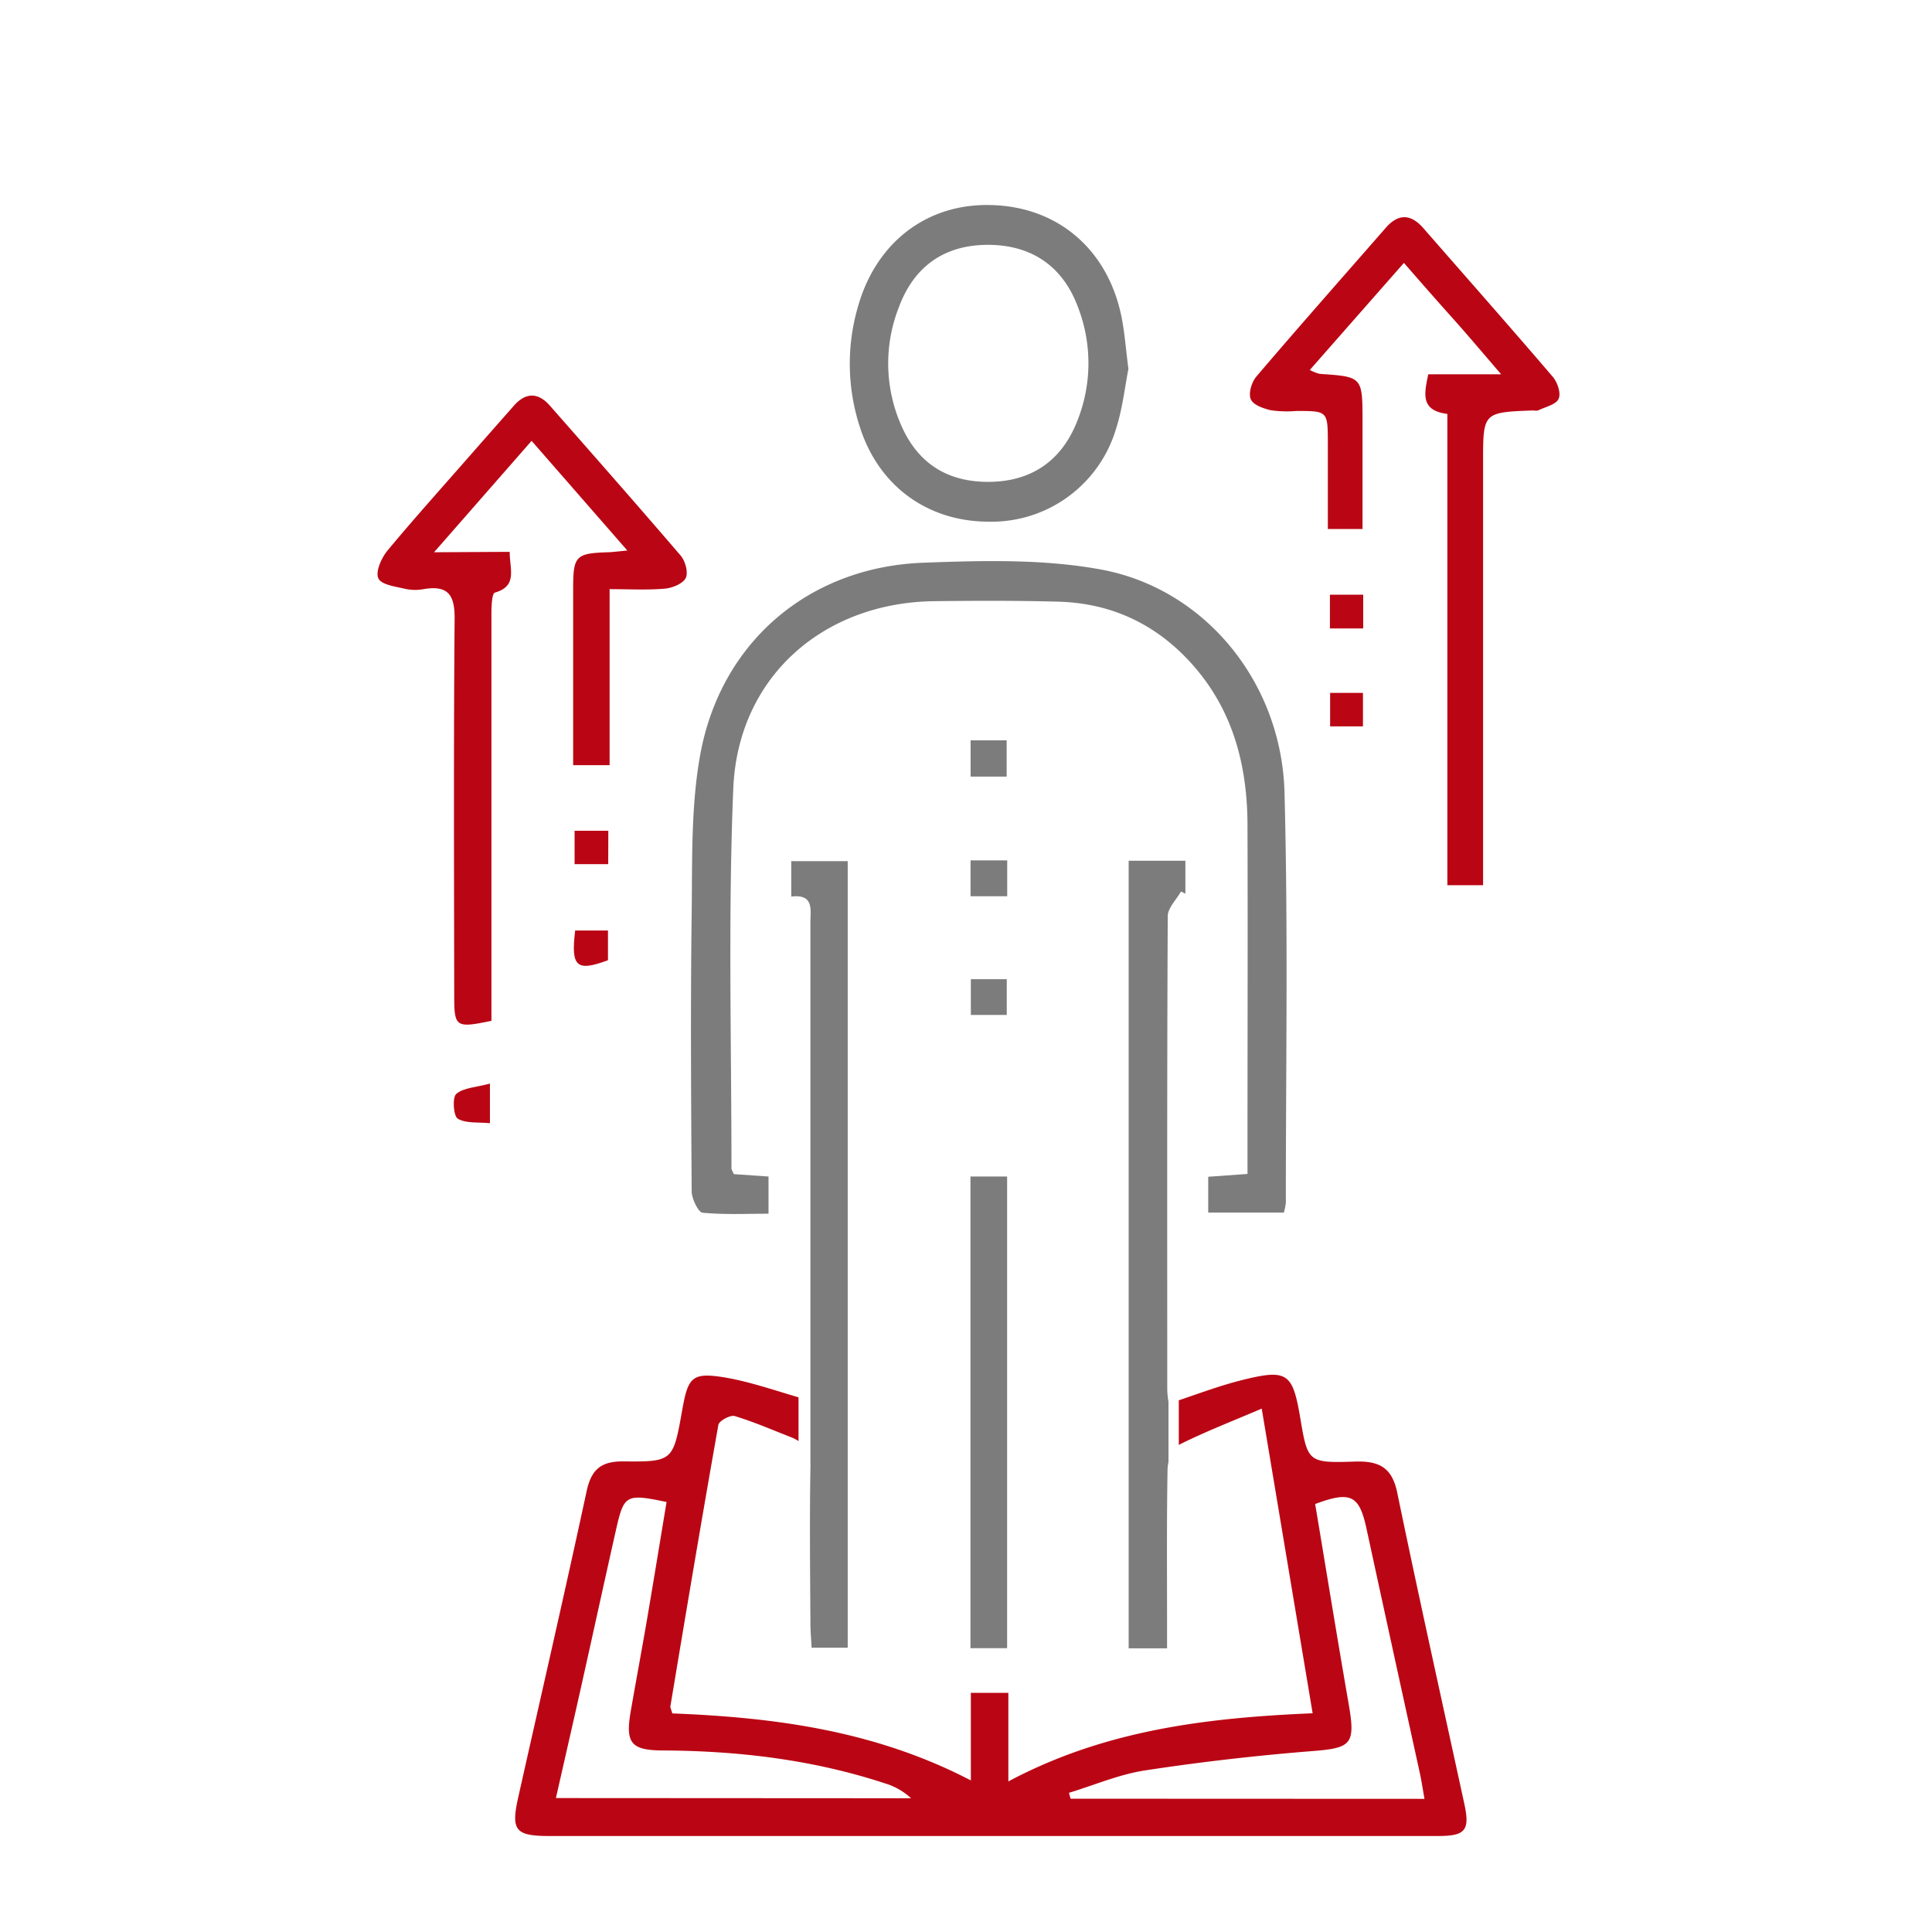
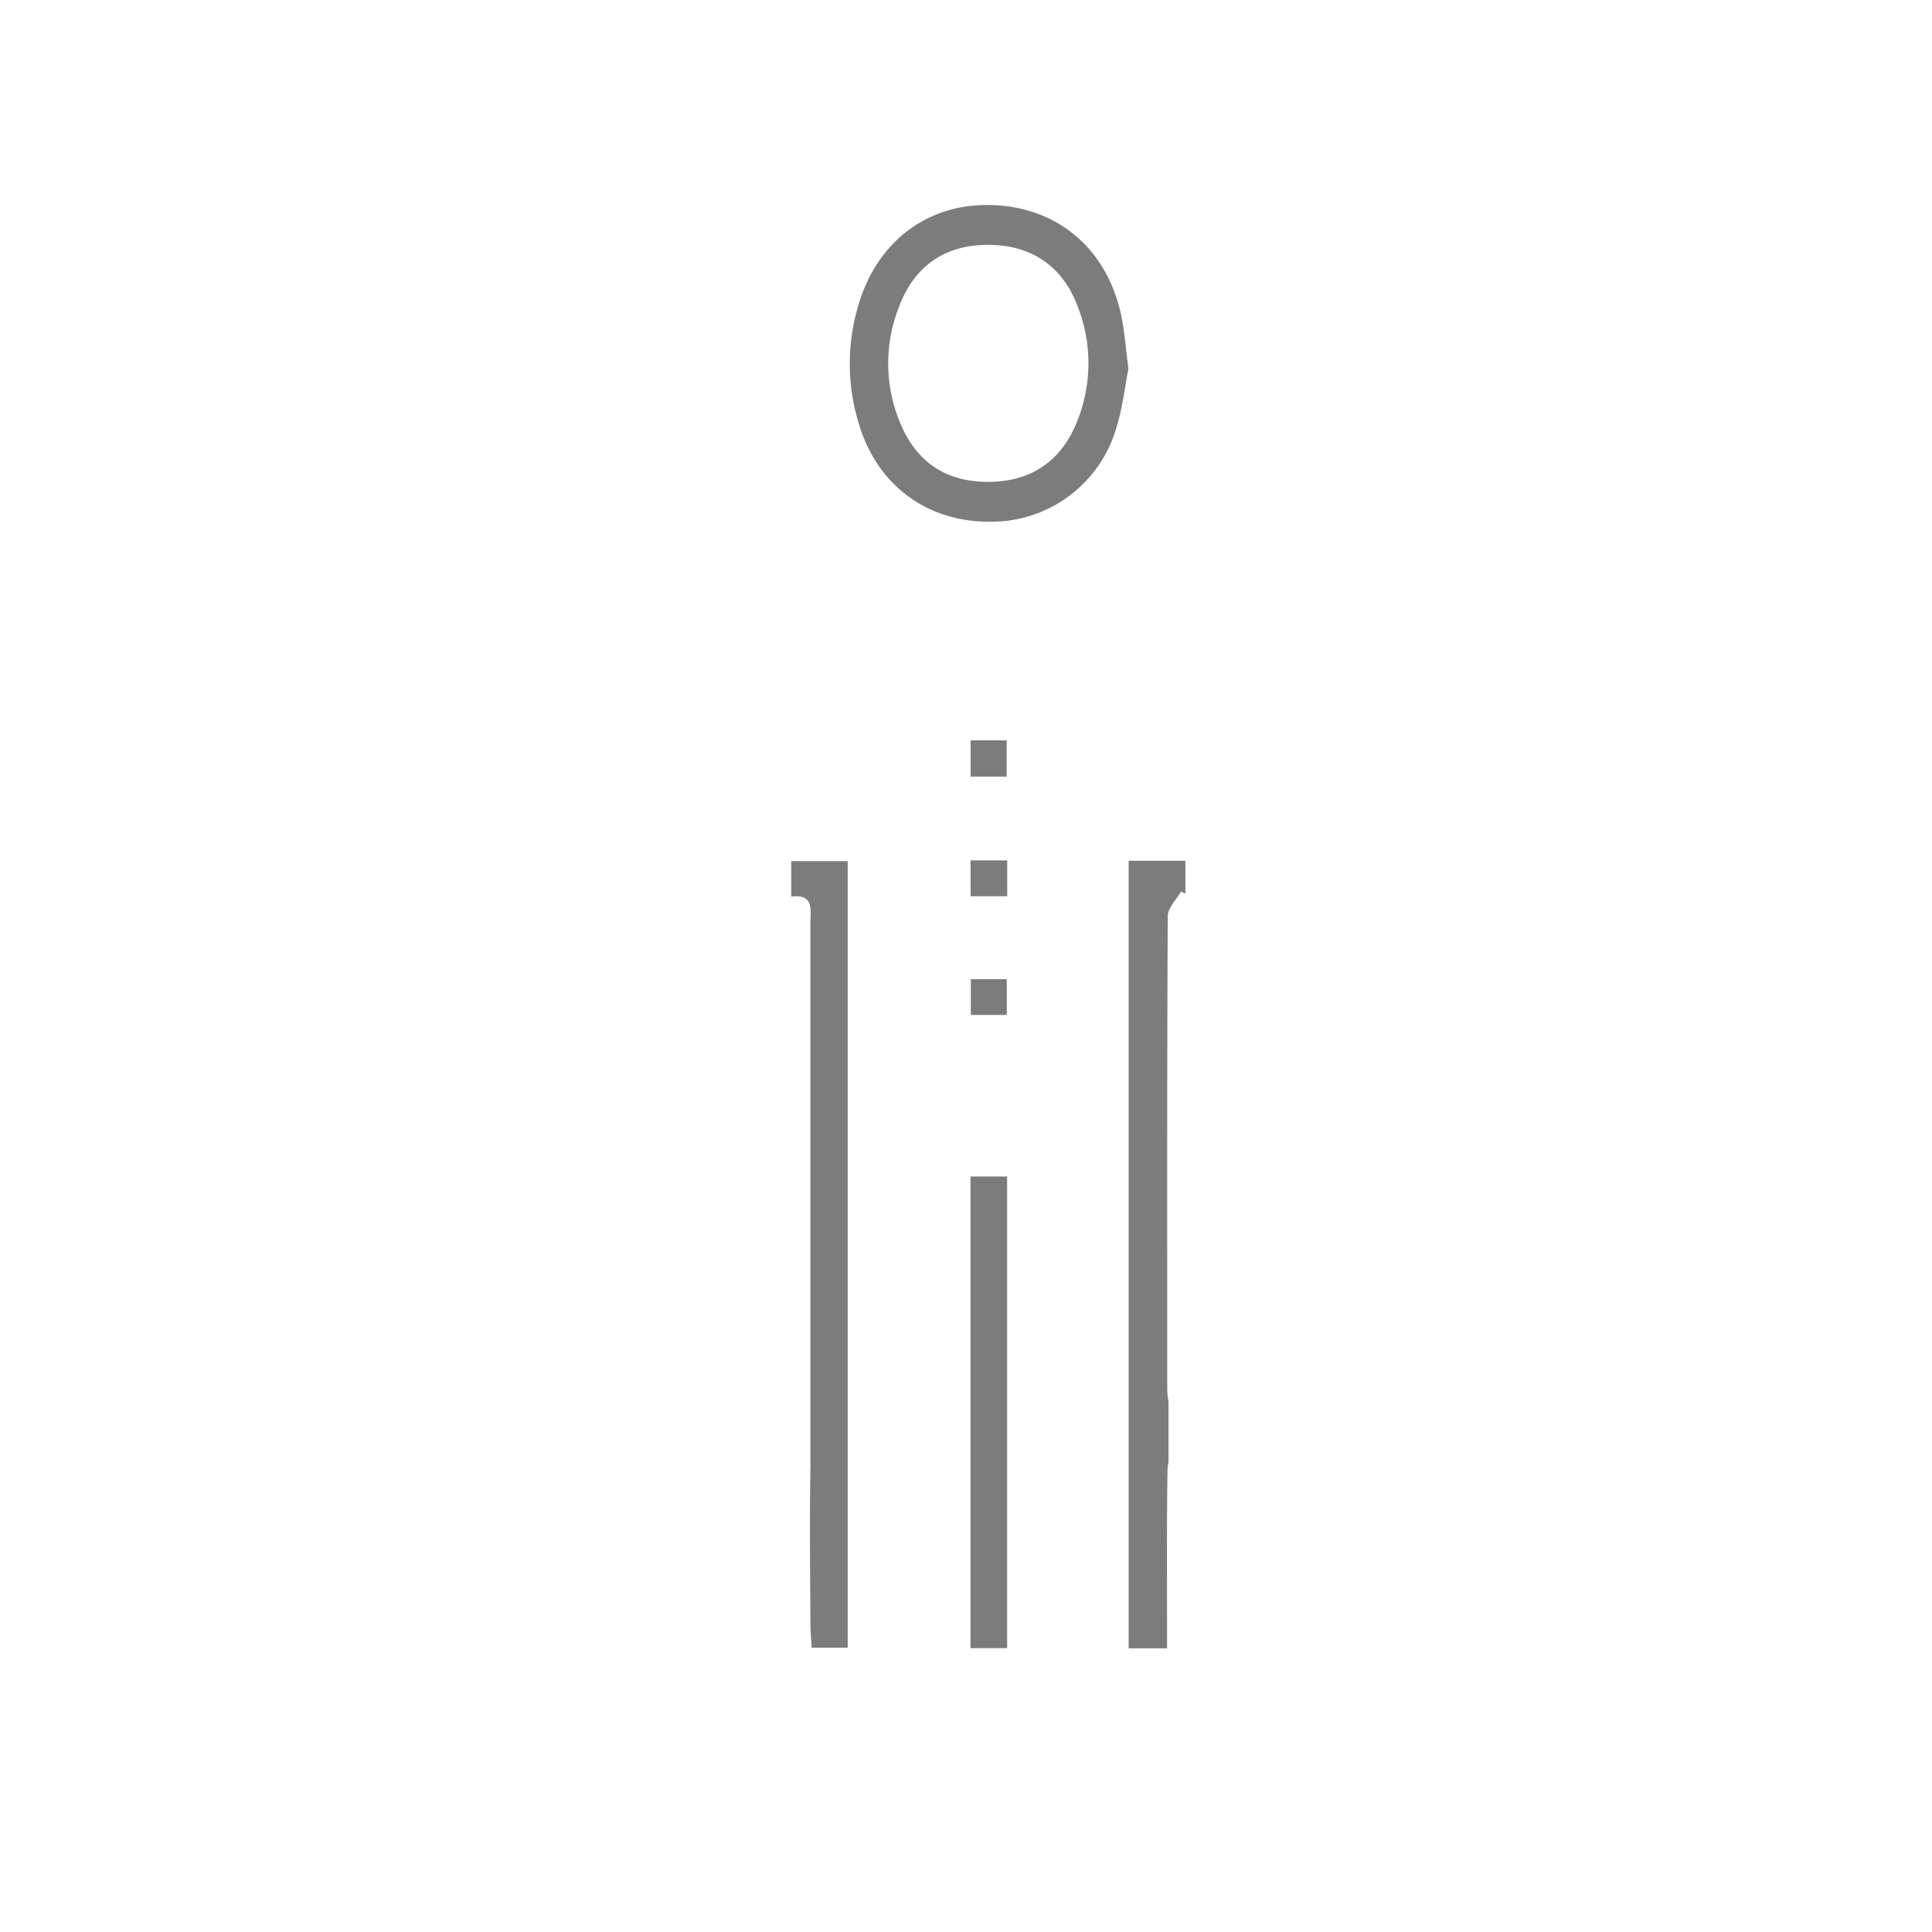
<svg xmlns="http://www.w3.org/2000/svg" viewBox="0 0 390.04 390.04">
  <g data-name="Capa 2">
    <g data-name="Capa 1">
-       <path d="M134 353.4c-6.59 0-7.76-1.48-6.62-8 1.08-6.21 2.24-12.4 3.3-18.61 1.34-7.86 2.62-15.72 3.92-23.55-8.17-1.7-8.6-1.49-10.21 5.63-2.4 10.6-4.7 21.22-7.07 31.82-1.67 7.31-3.32 14.64-5.09 22.31h71.7a13.29 13.29 0 0 0-5.25-3c-14.52-4.72-29.49-6.51-44.68-6.6Zm65.62-256.12c8.53 0 14.69-4.15 17.88-12.23a31.37 31.37 0 0 0 .14-23.11c-3.09-8.3-9.37-12.5-18.15-12.51s-14.93 4.23-18 12.64a31 31 0 0 0 .41 23.54c3.26 7.75 9.19 11.75 17.72 11.67Zm76.25 211.33c-1.46-6.74-3.18-7.65-10.37-5 2.24 13.42 4.43 26.91 6.77 40.39 1.41 8.13.55 8.87-7.38 9.49-11.28.88-22.55 2.19-33.73 3.9-5.23.8-10.25 3-15.36 4.52l.32 1.19h71.44c-.37-2.1-.6-3.64-.93-5.17q-5.36-24.64-10.76-49.32Z" style="fill:none" />
      <path d="M235.65 280.63c0-31.88-.06-63.77.1-95.65 0-1.67 1.74-3.34 2.67-5l.89.44v-6.65h-11.45v159h7.75v-5.34c0-10.26-.08-20.52.1-30.78a8 8 0 0 1 .19-1.49V283a18.59 18.59 0 0 1-.25-2.37Zm-72.04 14.61a11.27 11.27 0 0 1 0 1.16c-.17 10.41-.06 20.83 0 31.25 0 1.67.16 3.34.24 5h7.29v-158.8h-11.4V181c4.65-.54 3.86 2.66 3.87 5.27v90.13Z" style="fill:#7c7c7c" />
-       <path d="M282.08 301.34c-1.07-5.18-3.76-6.44-8.61-6.27-9.47.31-9.47.1-11-9-1.52-8.87-2.61-9.71-11.58-7.49-4.32 1.07-8.52 2.63-12.91 4.12v9c5.17-2.6 10.61-4.7 16.74-7.32l10.28 61.5c-21.6.92-42 3.41-61.43 13.76v-17.88H196v17.68c-19.46-10.13-39.8-12.72-60.27-13.53-.23-.84-.43-1.16-.39-1.44 3.17-19 6.33-37.9 9.69-56.82.14-.81 2.39-2 3.26-1.78 3.9 1.18 7.66 2.82 11.46 4.3a7.38 7.38 0 0 1 1.46.77v-8.84c-5.28-1.56-10-3.18-14.79-4-6.7-1.1-7.5-.14-8.69 6.55-1.84 10.34-1.84 10.49-12 10.38-4.48 0-6.37 1.7-7.31 6.06-4.44 20.63-9.19 41.19-13.8 61.78-1.5 6.68-.57 7.79 6.3 7.79h179.44c5.52 0 6.42-1.18 5.26-6.52-4.55-20.93-9.21-41.83-13.54-62.8ZM112.23 363c1.74-7.67 3.42-15 5.06-22.32 2.37-10.61 4.68-21.22 7.07-31.82 1.61-7.12 2-7.34 10.21-5.63-1.3 7.83-2.58 15.7-3.92 23.55-1.06 6.21-2.22 12.4-3.3 18.61-1.14 6.53 0 8 6.62 8 15.22.09 30.19 1.87 44.71 6.65a13.29 13.29 0 0 1 5.25 3Zm103.9.13-.32-1.19c5.11-1.55 10.13-3.72 15.36-4.52 11.18-1.71 22.45-3 33.73-3.9 7.93-.62 8.79-1.35 7.38-9.49-2.34-13.47-4.53-27-6.77-40.39 7.19-2.69 8.91-1.78 10.37 5q5.35 24.68 10.77 49.35c.33 1.52.56 3.07.93 5.17Z" style="fill:#ba0614" />
-       <path d="M141.83 244.83c4.45.42 9 .2 13.32.2v-7.51l-7-.48c-.26-.62-.48-.9-.48-1.18 0-25.56-.69-51.16.37-76.68.93-22.45 18.1-37.54 40.58-37.81 8.36-.1 16.73-.13 25.09.1 11.17.32 20.42 4.93 27.65 13.42 7.75 9.11 10.45 20 10.49 31.64.07 21.94 0 43.87 0 65.81V237l-7.93.57v7.23h15.27a11.54 11.54 0 0 0 .4-2c0-27.62.47-55.25-.27-82.85-.6-22.21-16.09-41.18-37.19-45-11.65-2.12-23.89-1.79-35.82-1.34-23 .88-40.79 16-44.94 38.73-1.9 10.44-1.59 21.34-1.73 32-.25 18.78-.12 37.56 0 56.34.09 1.44 1.36 4.07 2.19 4.15Z" style="fill:#7c7c7c" />
-       <path d="M87.63 111.49 107.32 89l19.33 22.14c-2 .19-2.91.32-3.84.35-6.63.21-7.11.72-7.1 7.51v35.48h7.36v-35.54c4 0 7.59.21 11.14-.1 1.52-.13 3.65-1 4.22-2.13s-.09-3.44-1-4.53C128.7 102 119.83 91.93 111 81.88c-2.34-2.65-4.83-2.72-7.23 0s-5 5.67-7.51 8.52c-6 6.88-12.15 13.68-18 20.71-1.24 1.49-2.49 4.29-1.88 5.64s3.55 1.67 5.54 2.16a9.71 9.71 0 0 0 3.77 0c4.84-.77 6.13 1.3 6.09 6-.21 25.39-.11 50.79-.08 76.18 0 6.29.34 6.49 7.51 5V124c0-1.51.09-4.18.69-4.36 4.62-1.32 3-4.66 3-8.23Zm225.84-35.43c-8.61-10.07-17.39-20-26.12-30-2.49-2.85-5-3-7.55-.11-8.73 10-17.5 19.91-26.1 30-1 1.13-1.68 3.37-1.21 4.59s2.55 1.92 4.06 2.28a23.18 23.18 0 0 0 5.19.15c6.32 0 6.32 0 6.33 6.57v17.26h7V84.91c0-8.86-.06-8.85-8.64-9.43a8.92 8.92 0 0 1-2-.79l19-21.62C287 57.18 290 60.6 293.05 64s6.09 7 10 11.56h-14.7c-.85 4-1.59 7.32 3.85 8v95.15h7.21V93.24c0-10 0-10 10.18-10.38a2.52 2.52 0 0 0 .94 0c1.46-.72 3.61-1.18 4.13-2.34s-.24-3.34-1.19-4.46Z" style="fill:#ba0614" />
      <path d="M199.63 105.32A26.23 26.23 0 0 0 225.3 86.6c1.34-4.15 1.8-8.58 2.51-12.12-.55-4.19-.77-7.51-1.44-10.73-2.82-13.47-12.85-22-26.22-22.35-13-.39-23.35 7.52-27 20.71a41.15 41.15 0 0 0 .49 24.24c3.83 11.85 13.69 18.96 25.99 18.97Zm-18.18-43.25c3.1-8.4 9.32-12.64 18-12.64s15.06 4.21 18.15 12.51a31.37 31.37 0 0 1-.14 23.11c-3.19 8.08-9.34 12.2-17.88 12.23s-14.46-3.92-17.75-11.67a31 31 0 0 1-.38-23.54Zm14.47 270.67h7.4v-95.22h-7.4Zm.03-183.28v7.33h7.28v-7.33Zm.05 48.22v7.22h7.25v-7.22Zm7.34-23.98h-7.4v7.24h7.4Z" style="fill:#7c7c7c" />
-       <path d="M275.21 120.06h-6.72v6.81h6.72Zm-.05 26.58v-6.76h-6.63v6.76Zm-152.35 21.08H116v6.74h6.79Zm-30.39 58.13c1.71 1 4.2.67 6.49.91v-8c-2.83.77-5.34.82-6.8 2.09-.83.72-.56 4.49.31 5Zm30.32-32v-6h-6.62c-.91 7.37.29 8.37 6.62 6Z" style="fill:#ba0614" />
-       <path style="fill:none" d="M0 0h390.04v390.04H0z" />
+       <path style="fill:none" d="M0 0h390.04v390.04H0" />
    </g>
  </g>
</svg>